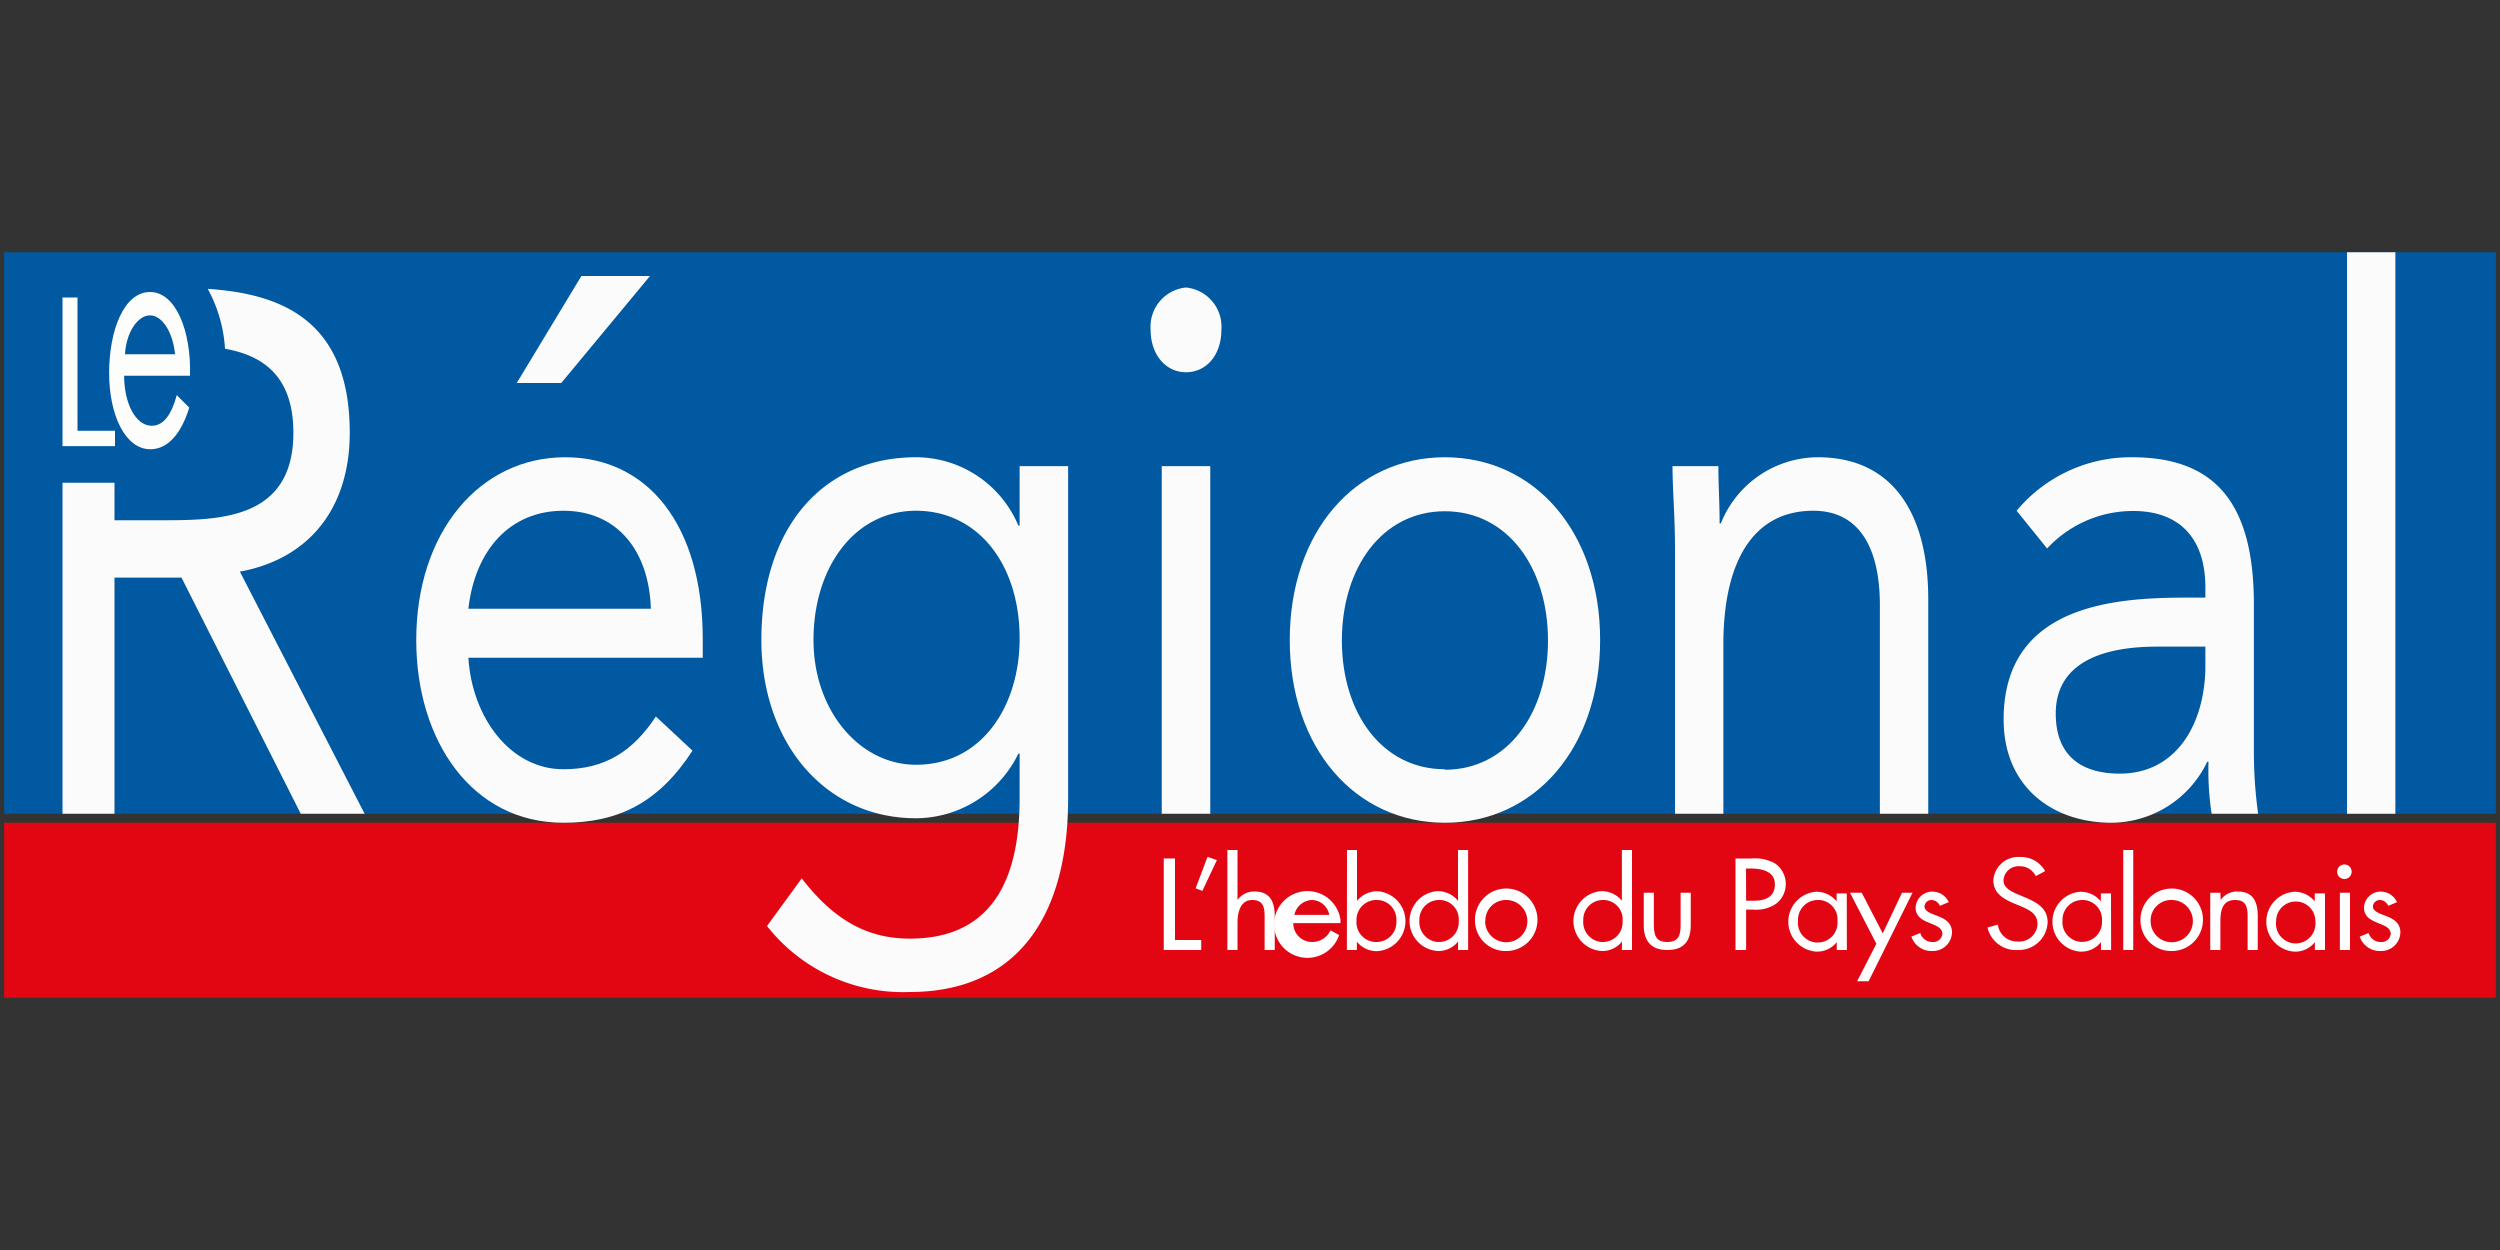
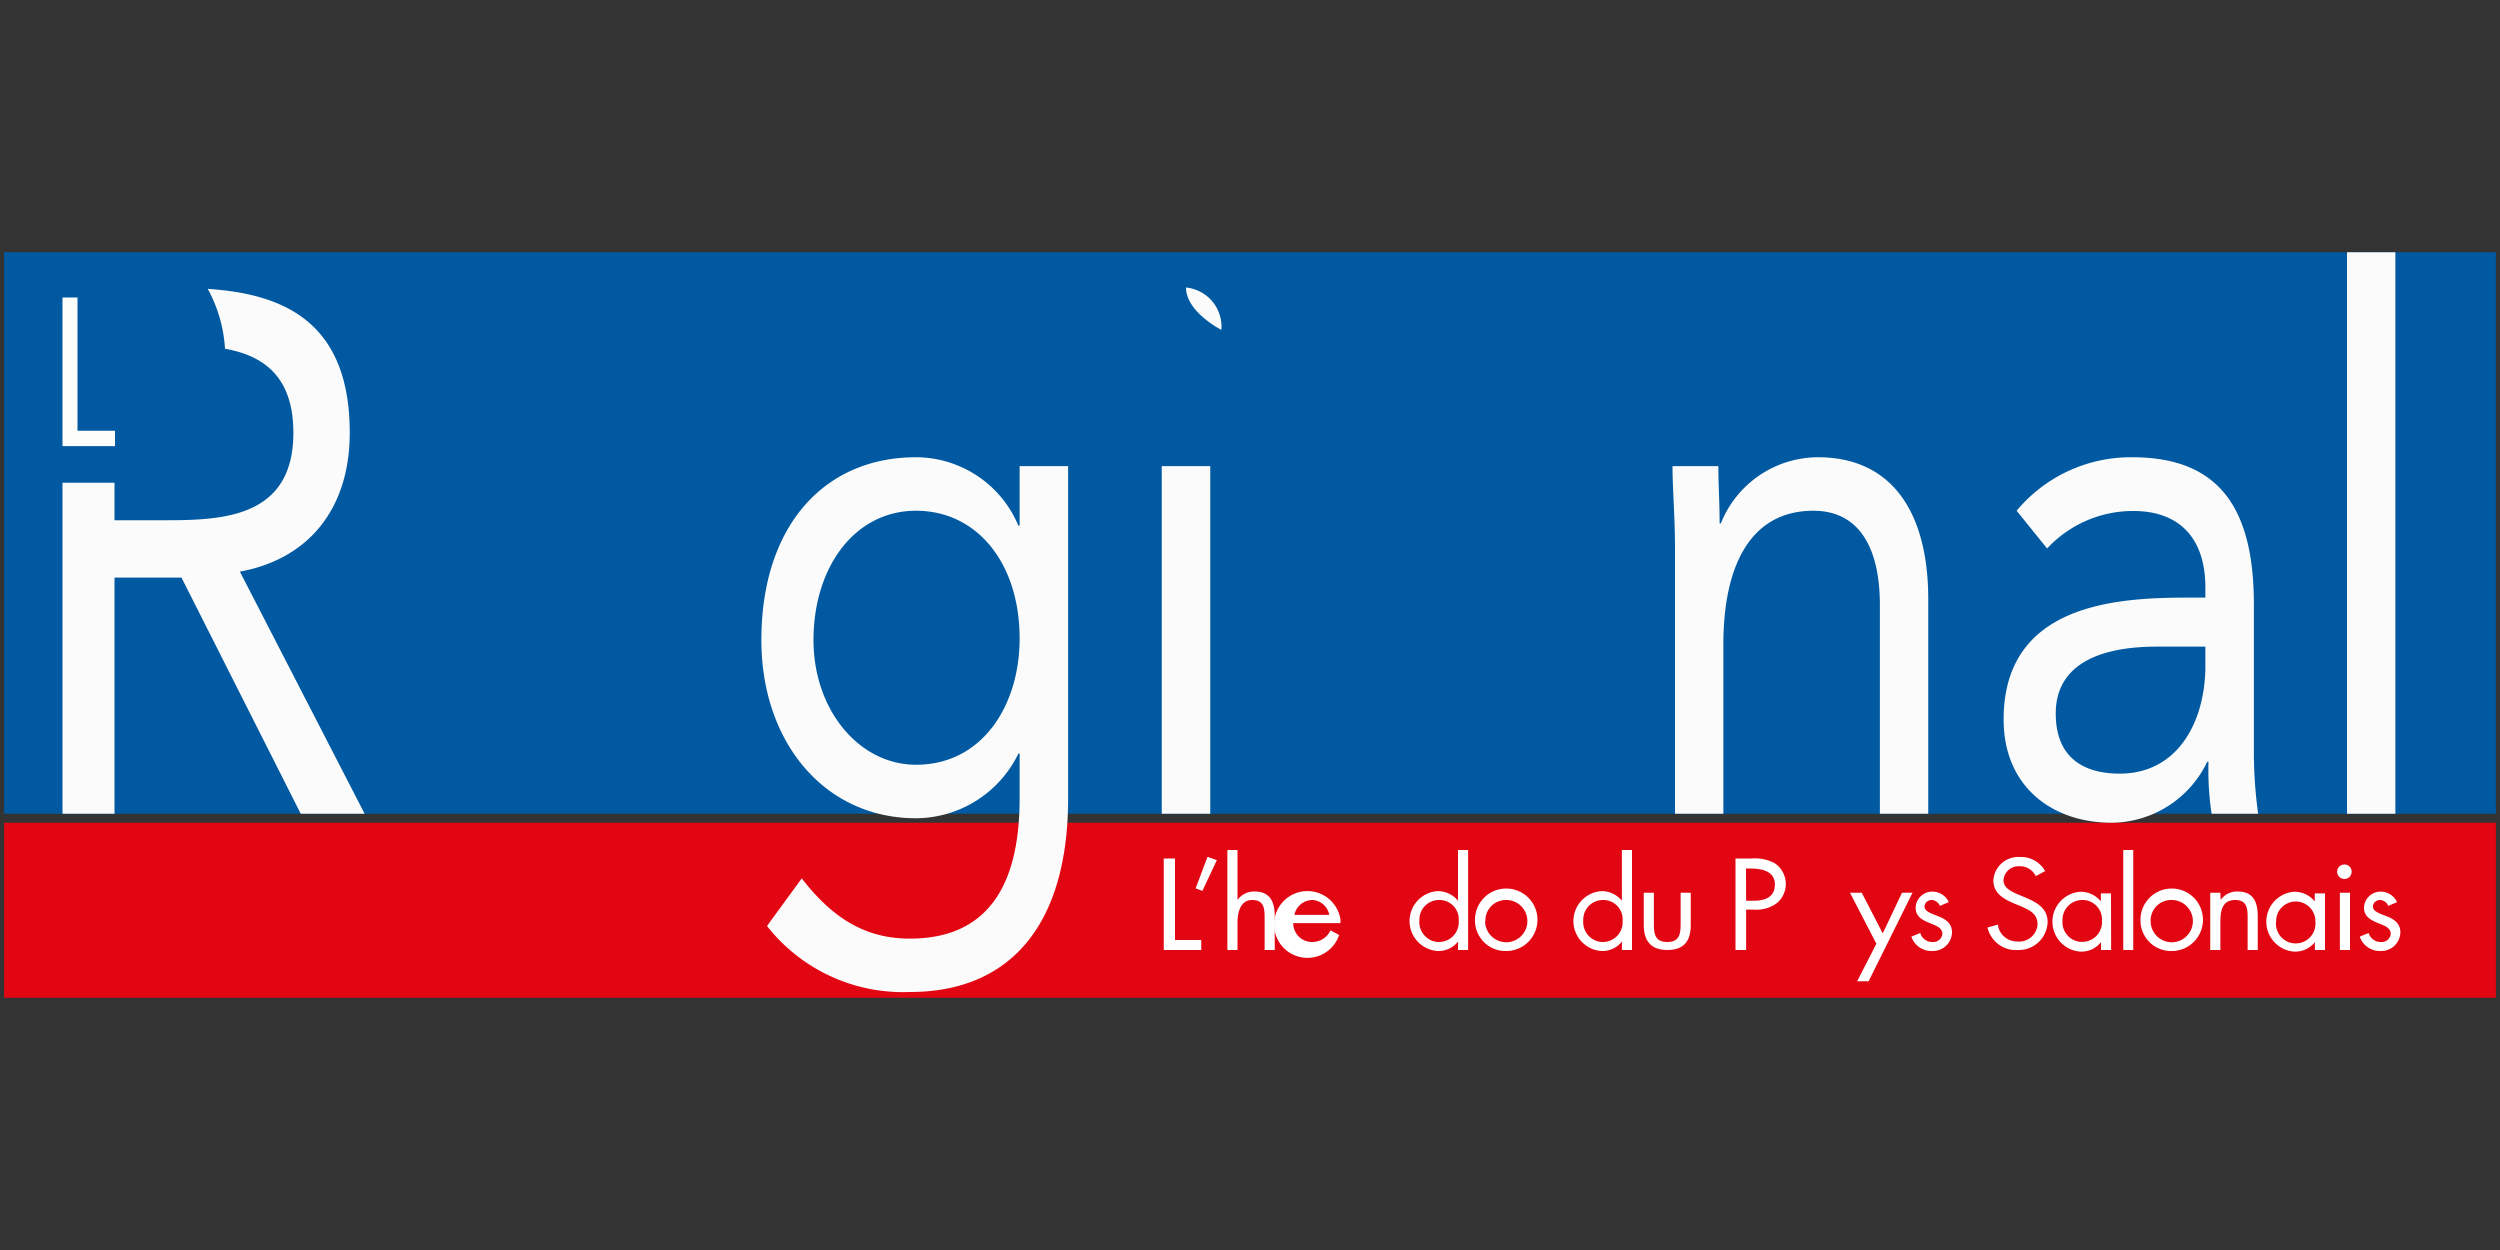
<svg xmlns="http://www.w3.org/2000/svg" viewBox="0 0 200 100">
  <rect x="0" y="0" width="200" height="100" fill="#333333" stroke="none" />
  <g id="REGIO">
    <rect x="0.33" y="20.18" width="199.34" height="44.92" style="fill:#0059a1" />
    <rect x="0.33" y="65.82" width="199.34" height="14" style="fill:#e20613" />
-     <path d="M55.4,60.05c-2.73,4.22-6,5.77-10.33,5.77-7.3,0-11.77-6.54-11.77-14.62,0-8.62,5.06-14.62,11.92-14.62,6.55,0,11,5.35,11,14.56v1.48H37.47c.3,4.82,3.38,8.92,7.6,8.92,3.32,0,5.56-1.43,7.4-4.22ZM52.07,48.7c-.15-4.69-2.73-7.84-7-7.84S38,44,37.47,48.7ZM46.51,22.08H52l-7.1,8.56H41.34Z" style="fill:#fbfbfb" />
    <path d="M85.45,63.86c0,10-4.52,15.5-12.67,15.5a13.84,13.84,0,0,1-11.42-5.28l2.78-3.81c2.43,3.15,5.06,4.82,8.64,4.82,7,0,8.79-5.35,8.79-11.23V60.29h-.1a9.15,9.15,0,0,1-8.19,5.17c-7.3,0-12.37-6.06-12.37-14.26,0-9.09,5-14.62,12.37-14.62a8.9,8.9,0,0,1,8.19,5.47h.1V37.29h3.88ZM73.28,61.18c5.31,0,8.29-4.75,8.29-10.1,0-6-3.38-10.22-8.29-10.22s-8.2,4.52-8.2,10.34C65.08,56.84,68.76,61.18,73.28,61.18Z" style="fill:#fbfbfb" />
-     <path d="M94.88,23a3.15,3.15,0,0,1,2.83,3.39c0,2-1.19,3.39-2.83,3.39s-2.83-1.43-2.83-3.39A3.15,3.15,0,0,1,94.88,23ZM92.94,37.29h3.88V65.1H92.94Z" style="fill:#fbfbfb" />
-     <path d="M115.59,36.58c7.15,0,12.42,5.94,12.42,14.62s-5.27,14.62-12.42,14.62-12.41-5.95-12.41-14.62S108.44,36.58,115.59,36.58Zm0,25c5,0,8.25-4.52,8.25-10.34s-3.23-10.34-8.25-10.34-8.24,4.52-8.24,10.34,3.23,10.3,8.24,10.3Z" style="fill:#fbfbfb" />
+     <path d="M94.88,23a3.15,3.15,0,0,1,2.83,3.39s-2.83-1.43-2.83-3.39A3.15,3.15,0,0,1,94.88,23ZM92.94,37.29h3.88V65.1H92.94Z" style="fill:#fbfbfb" />
    <path d="M134,43.89c0-2.56-.2-4.75-.2-6.6h3.67c0,1.49.1,3,.1,4.58h.1a8.39,8.39,0,0,1,7.75-5.29c6.11,0,8.84,4.64,8.84,11.35V65.1h-3.87V48.41c0-4.64-1.69-7.55-5.32-7.55-5,0-7.2,4.34-7.2,10.69V65.1H134Z" style="fill:#fbfbfb" />
    <path d="M161.33,40.86a11.88,11.88,0,0,1,9.24-4.28c6.85,0,9.74,3.92,9.74,11.77V60.29a36.79,36.79,0,0,0,.34,4.81h-3.72a23.19,23.19,0,0,1-.25-4.16h-.1a8.55,8.55,0,0,1-7.65,4.88c-4.72,0-8.64-2.86-8.64-8.26,0-9.21,8.94-9.75,14.65-9.75h1.49V47c0-4-2.13-6.12-5.76-6.12a9.36,9.36,0,0,0-6.9,3Zm11.23,10.87c-4.92,0-8.1,1.61-8.1,5.35,0,3.51,2.19,4.81,5.12,4.81,4.47,0,6.75-3.86,6.85-8.37V51.73Z" style="fill:#fbfbfb" />
    <path d="M187.76,20.18h3.87V65.1h-3.87Z" style="fill:#fbfbfb" />
    <path d="M19.19,45.73c5.47-1,8.79-5,8.79-11.11,0-9-5.46-11.12-11.36-11.51A11.37,11.37,0,0,1,18,27.9c3,.53,5.47,2.16,5.47,6.72,0,7-6,7-10.63,7H9.16v-3H5V65.1H9.16V46.21h5.36L24.06,65.1h5.11Z" style="fill:#fbfbfb" />
    <path d="M6.2,34.46h3v1.23H5V23.8H6.2Z" style="fill:#fdfdfc" />
-     <path d="M9.93,30.06c0,2.19.91,4,2.21,4,1,0,1.61-1,2-2.45l1,1c-.65,2.12-1.74,3.33-3.11,3.33-2,0-3.3-2.7-3.3-6.11S9.92,23.36,12,23.36s3.31,3.16,3.2,6.7ZM14,28.34c-.16-1.72-1-3.11-2-3.11s-1.91,1.39-2,3.11Z" style="fill:#fdfdfc" />
    <path d="M94,75.2h2.1V76h-3V68.68H94Z" style="fill:#fff" />
    <path d="M97.35,68.81l-1.16,2.46-.54-.2.95-2.52Z" style="fill:#fff" />
    <path d="M99,68v4h0a1.62,1.62,0,0,1,1.36-.68c1.31,0,1.62.91,1.62,2V76h-.81V73.39c0-.73-.06-1.39-1-1.39S99,73,99,73.8V76h-.81V68Z" style="fill:#fff" />
    <path d="M103.46,73.85A1.5,1.5,0,0,0,105,75.36h0a1.61,1.61,0,0,0,1.44-.93l.69.37a2.67,2.67,0,1,1,.1-1.28,1.82,1.82,0,0,1,0,.33Zm2.88-.66A1.45,1.45,0,0,0,105,72a1.49,1.49,0,0,0-1.45,1.19Z" style="fill:#fff" />
-     <path d="M107.76,68h.8v4.07h0a2.1,2.1,0,0,1,1.63-.77,2.4,2.4,0,0,1,0,4.79,2,2,0,0,1-1.64-.76h0V76h-.8Zm.76,5.65A1.58,1.58,0,0,0,110,75.36h.11a1.58,1.58,0,0,0,1.6-1.54c0-.06,0-.11,0-.17A1.56,1.56,0,0,0,110.2,72h-.13a1.58,1.58,0,0,0-1.55,1.61v0Z" style="fill:#fff" />
    <path d="M116.65,75.32h0a2,2,0,0,1-1.64.76,2.4,2.4,0,0,1,0-4.79,2.1,2.1,0,0,1,1.63.77h0V68h.81v8h-.81Zm-3.1-1.68A1.6,1.6,0,0,0,115,75.36h.1a1.58,1.58,0,0,0,1.6-1.54c0-.06,0-.11,0-.17A1.55,1.55,0,0,0,115.24,72h-.15a1.57,1.57,0,0,0-1.54,1.6Z" style="fill:#fff" />
    <path d="M118,73.69a2.5,2.5,0,1,1,2.61,2.39h-.11A2.44,2.44,0,0,1,118,73.7Zm.81,0A1.69,1.69,0,1,0,120.52,72a1.64,1.64,0,0,0-1.69,1.59v.09Z" style="fill:#fff" />
    <path d="M129.76,75.32h0a2,2,0,0,1-1.64.76,2.4,2.4,0,0,1,0-4.79,2.1,2.1,0,0,1,1.63.77h0V68h.81v8h-.81Zm-3.1-1.68a1.6,1.6,0,0,0,1.45,1.72h.1a1.58,1.58,0,0,0,1.6-1.54c0-.06,0-.11,0-.17A1.55,1.55,0,0,0,128.35,72h-.15a1.57,1.57,0,0,0-1.54,1.6Z" style="fill:#fff" />
    <path d="M132.31,73.94c0,.77.09,1.42,1.07,1.42s1.07-.65,1.07-1.42V71.42h.81V74c0,1.21-.48,2-1.88,2s-1.88-.84-1.88-2V71.42h.81Z" style="fill:#fff" />
    <path d="M139.69,76h-.85V68.68h1.25a3.36,3.36,0,0,1,1.89.38,2,2,0,0,1,.54,2.78,2.12,2.12,0,0,1-.41.44,2.78,2.78,0,0,1-1.81.49h-.61Zm0-3.94h.56c.94,0,1.74-.27,1.74-1.31s-1-1.27-2-1.27h-.31Z" style="fill:#fff" />
-     <path d="M147.75,76h-.81v-.63h0a2,2,0,0,1-1.63.76,2.4,2.4,0,0,1,0-4.79,2.08,2.08,0,0,1,1.62.77h0v-.64h.81Zm-3.91-2.31a1.58,1.58,0,0,0,1.45,1.71h.11A1.57,1.57,0,0,0,147,73.88a1.77,1.77,0,0,0,0-.23A1.55,1.55,0,0,0,145.55,72h-.16a1.58,1.58,0,0,0-1.55,1.61v.08Z" style="fill:#fff" />
    <path d="M148,71.42h.94l1.68,3.25,1.54-3.25H153l-3.51,7.08h-.92l1.54-3Z" style="fill:#fff" />
    <path d="M155.19,72.47a.75.75,0,0,0-.65-.47.56.56,0,0,0-.58.51c0,.41.54.57,1.1.79s1.1.54,1.1,1.3a1.53,1.53,0,0,1-1.58,1.48h0a1.69,1.69,0,0,1-1.67-1.15l.71-.29a1,1,0,0,0,1,.72.72.72,0,0,0,.77-.65v0c0-1-2.14-.67-2.14-2.1a1.33,1.33,0,0,1,1.38-1.28h0a1.43,1.43,0,0,1,1.27.84Z" style="fill:#fff" />
    <path d="M162.86,70.09a1.39,1.39,0,0,0-1.31-.79,1.2,1.2,0,0,0-1.27,1.13h0c0,.63.68.92,1.2,1.14l.5.21c1,.42,1.83.89,1.83,2A2.31,2.31,0,0,1,161.44,76h0A2.33,2.33,0,0,1,159,74.2l.83-.23a1.54,1.54,0,0,0,1.53,1.35A1.48,1.48,0,0,0,163,74a.22.22,0,0,0,0-.08c0-.85-.69-1.14-1.4-1.45l-.47-.19c-.89-.39-1.66-.82-1.66-1.87a2,2,0,0,1,2.14-1.85h0a2.2,2.2,0,0,1,2,1.13Z" style="fill:#fff" />
    <path d="M168.89,76h-.81v-.63h0a2,2,0,0,1-1.64.76,2.4,2.4,0,0,1,0-4.79,2.1,2.1,0,0,1,1.63.77h0v-.64h.81ZM165,73.64a1.58,1.58,0,0,0,1.45,1.71h.11a1.58,1.58,0,0,0,1.6-1.54c0-.06,0-.11,0-.17A1.56,1.56,0,0,0,166.68,72h-.13A1.58,1.58,0,0,0,165,73.61Z" style="fill:#fff" />
    <path d="M170.66,76h-.8V68h.8Z" style="fill:#fff" />
    <path d="M171.24,73.69a2.5,2.5,0,1,1,2.61,2.39h-.11a2.44,2.44,0,0,1-2.5-2.38Zm.81,0A1.69,1.69,0,1,0,173.74,72a1.64,1.64,0,0,0-1.69,1.59v.09Z" style="fill:#fff" />
    <path d="M177.65,72h0a1.6,1.6,0,0,1,1.35-.68c1.32,0,1.62.91,1.62,2V76h-.81V73.39c0-.73-.06-1.39-1-1.39-1.11,0-1.18,1-1.18,1.8V76h-.81V71.42h.81Z" style="fill:#fff" />
    <path d="M186,76h-.81v-.63h0a2,2,0,0,1-1.64.76,2.4,2.4,0,0,1,0-4.79,2.1,2.1,0,0,1,1.63.77h0v-.64H186Zm-3.91-2.31a1.58,1.58,0,1,0,3.14.35,2,2,0,0,0,0-.35,1.57,1.57,0,0,0-3.14,0Z" style="fill:#fff" />
    <path d="M188.13,69.71a.58.58,0,1,1-.61-.55h0A.57.57,0,0,1,188.13,69.71ZM188,76h-.81V71.42H188Z" style="fill:#fff" />
    <path d="M191.06,72.47a.75.75,0,0,0-.65-.47.56.56,0,0,0-.58.51c0,.41.54.57,1.1.79s1.1.54,1.1,1.3a1.53,1.53,0,0,1-1.58,1.48h0a1.69,1.69,0,0,1-1.67-1.15l.71-.29a1,1,0,0,0,1,.72.72.72,0,0,0,.77-.65v0c0-1-2.14-.67-2.14-2.1a1.33,1.33,0,0,1,1.38-1.28h0a1.43,1.43,0,0,1,1.26.84Z" style="fill:#fff" />
  </g>
</svg>